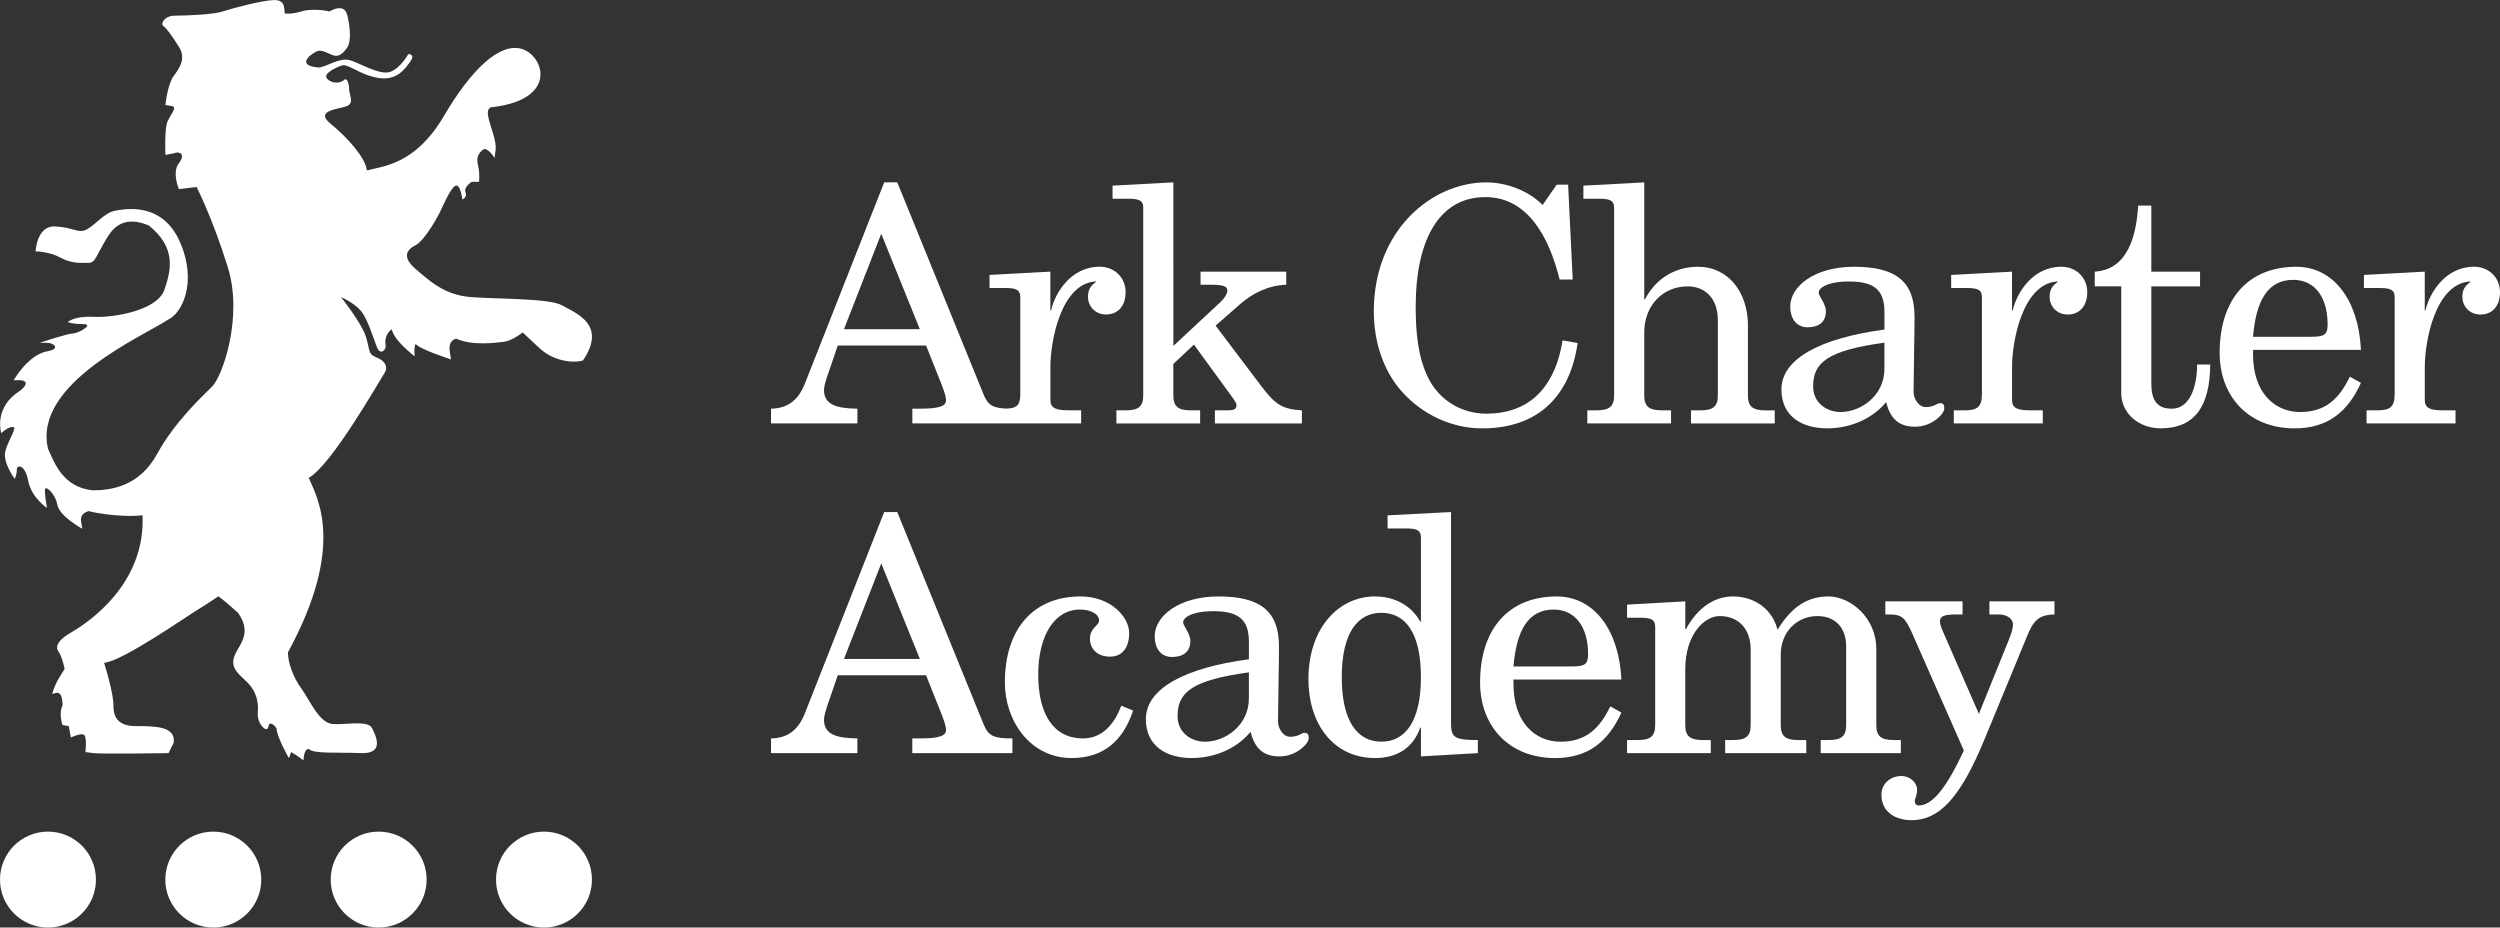
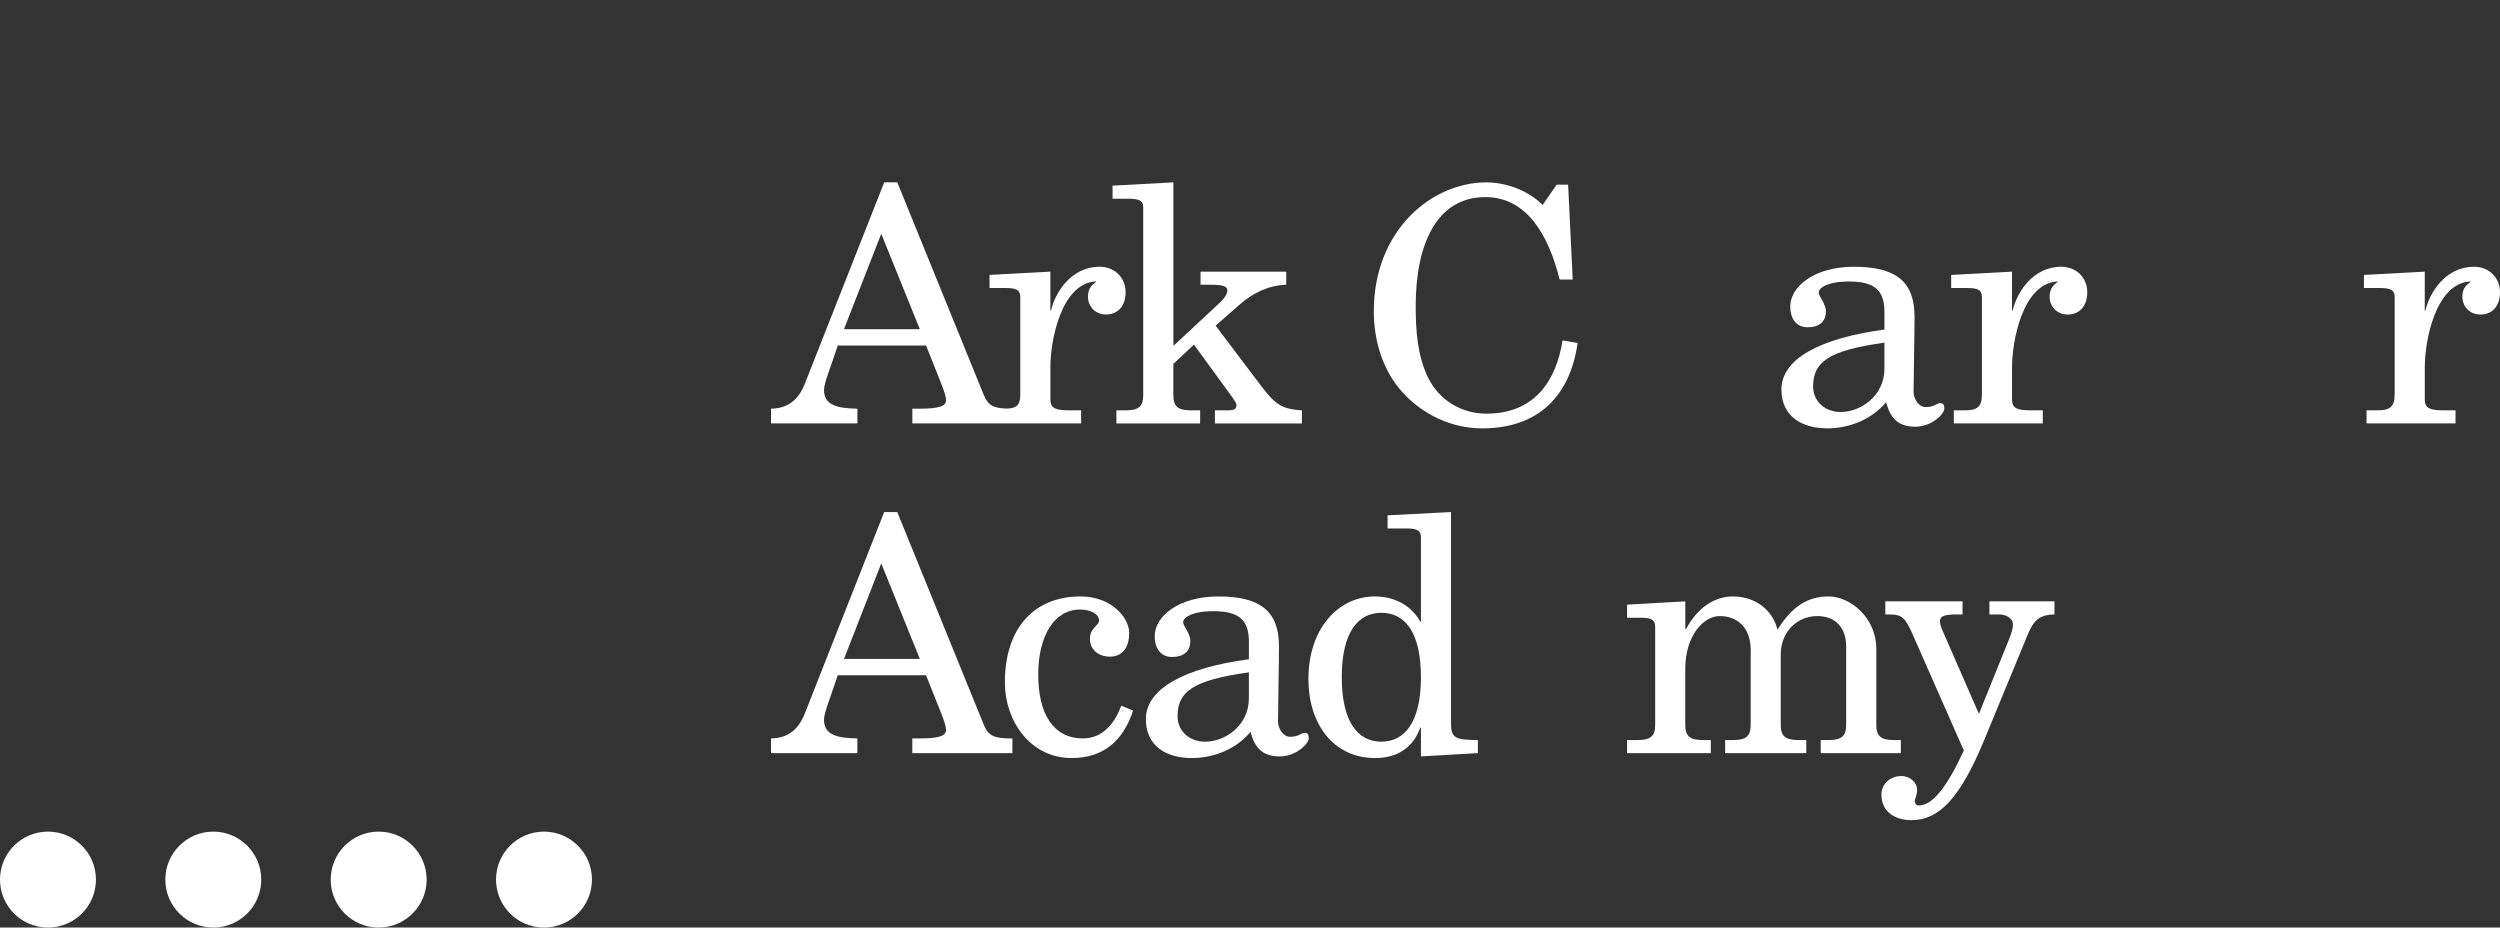
<svg xmlns="http://www.w3.org/2000/svg" id="Layer_1" data-name="Layer 1" viewBox="0 0 992.13 368.1">
  <rect x="0" y="0" width="992.13" height="368.1" fill="#333333" stroke="none" />
  <defs>
    <style>
      .cls-1 {
        fill: #fff;
      }
    </style>
  </defs>
  <g>
    <path class="cls-1" d="M617.77,73.28h4.54l1.82,37.65h-5.19c-4.28-17.27-12.85-32.71-29.47-32.71-19.47,0-27.65,18.95-27.65,43.23,0,9.48,.65,19.73,4.93,28.43,4.41,8.96,13.24,14.28,23.11,14.28,18.82,0,27.65-12.59,30.25-29.08l5.97,1.04c-2.99,21.03-15.58,33.88-37.91,33.88-12.07,0-23.5-5.45-31.55-14.28-7.92-8.7-11.42-20.51-11.42-32.19,0-32.19,22.98-51.15,44.66-51.15,7.4,0,16.23,2.86,22.33,8.96l5.58-8.05Z" />
-     <path class="cls-1" d="M671.09,162.85h3.63c5.19,0,7.01-1.56,7.01-5.97v-29.86c0-8.44-4.93-13.37-11.94-13.37-9.87,0-17.27,7.53-17.27,18.3v24.92c0,4.41,1.82,5.97,7.01,5.97h3.63v5.19h-33.23v-5.19h3.63c5.19,0,7.01-1.56,7.01-5.97V82.5c0-3.12-1.95-3.63-6.23-3.63h-5.97v-5.19l24.15-1.3v46.47h.26c5.06-9.73,13.63-12.98,21.03-12.98,12.2,0,19.86,10.26,19.86,23.24v27.78c0,4.41,1.82,5.97,7.01,5.97h3.63v5.19h-33.23v-5.19Z" />
    <path class="cls-1" d="M747.84,123.78c0-8.31-3.63-12.07-14.02-12.07-8.7,0-12.07,2.59-12.07,4.41,0,1.43,2.86,4.41,2.86,7.4,0,4.54-3.12,6.36-7.27,6.36-4.67,0-6.88-3.76-6.88-8.18,0-8.05,9.61-15.84,25.31-15.84,16.75,0,24.02,5.97,24.02,19.86,0,6.49-.39,24.92-.39,29.86,0,2.34,1.82,5.97,4.8,5.97,3.51,0,4.41-1.56,5.71-1.56s1.69,.65,1.69,2.21c0,1.95-4.8,7.14-11.55,7.14s-9.87-3.38-11.55-9.74c-5.71,6.88-14.54,10.39-23.37,10.39-9.74,0-18.17-4.54-18.17-15.45,0-12.2,15.58-20.38,40.89-23.76v-7.01Zm0,12.2c-22.46,3.12-28.3,7.79-28.3,17.4,0,6.23,5.06,10.13,10.9,10.13,8.05,0,17.4-6.49,17.4-17.14v-10.38Z" />
    <path class="cls-1" d="M774.32,109.11l24.15-1.3v15.45h.26c1.56-6.88,7.79-17.4,19.34-17.4,5.71,0,10.26,4.15,10.26,10.13,0,4.93-2.6,8.83-7.79,8.83-4.28,0-7.14-3.24-7.14-7.01,0-2.34,.65-4.15,3.12-5.84v-.26h-.26c-13.5,1.04-17.78,23.37-17.78,34.01v12.98c0,3.38,2.21,4.15,7.53,4.15h4.67v5.19h-35.31v-5.19h4.28c4.93,0,6.88-1.3,6.88-6.36v-38.55c0-3.12-1.95-3.64-6.23-3.64h-5.97v-5.19Z" />
-     <path class="cls-1" d="M831.3,107.81c13.76-.91,16.49-15.32,17.27-26.22h5.19v26.22h19.34v5.84h-19.34v38.55c0,6.36,2.08,9.99,8.05,9.99,8.31,0,10.13-11.03,10.13-17.52h5.19c-.13,16.23-5.84,25.31-19.73,25.31-8.57,0-15.58-5.84-15.58-14.02v-42.32h-10.52v-5.84Z" />
-     <path class="cls-1" d="M894.12,138.84v1.82c0,15.06,8.44,22.85,18.69,22.85s15.58-5.45,19.73-14.02l4.41,2.47c-5.32,11.68-13.37,18.04-26.35,18.04-17.91,0-29.73-12.33-29.73-29.99,0-21.81,11.81-34.14,30.38-34.14,15.19,0,24.8,13.76,25.7,32.97h-42.84Zm22.98-5.19c5.32,0,6.62-.78,6.62-4.93,0-11.04-5.32-17.66-13.63-17.66-10.26,0-14.8,8.44-15.97,22.59h22.98Z" />
    <path class="cls-1" d="M938.12,109.11l24.15-1.3v15.45h.26c1.56-6.88,7.79-17.4,19.34-17.4,5.71,0,10.26,4.15,10.26,10.13,0,4.93-2.6,8.83-7.79,8.83-4.28,0-7.14-3.24-7.14-7.01,0-2.34,.65-4.15,3.12-5.84v-.26h-.26c-13.5,1.04-17.78,23.37-17.78,34.01v12.98c0,3.38,2.21,4.15,7.53,4.15h4.67v5.19h-35.31v-5.19h4.28c4.93,0,6.88-1.3,6.88-6.36v-38.55c0-3.12-1.95-3.64-6.23-3.64h-5.97v-5.19Z" />
  </g>
  <g>
    <path class="cls-1" d="M305.98,293.05c7.01-.13,11.03-3.76,13.5-10.13l31.41-79.71h5.19l34.27,84.25c1.95,4.8,4.28,5.58,11.42,5.58v5.84h-39.72v-5.84h3.25c7.79,0,10.13-1.17,10.13-3.38,0-1.17-.52-2.99-1.82-6.36l-6.1-15.32h-35.05l-3.51,10.26c-1.3,3.64-1.95,5.97-1.95,7.4,0,6.1,5.45,7.27,13.24,7.4v5.84h-34.27v-5.84Zm59.07-31.54l-15.32-37.91-14.8,37.91h30.12Z" />
    <path class="cls-1" d="M449.67,282.01c-4.02,12.07-11.81,18.82-24.4,18.82-16.36,0-26.48-14.67-26.48-29.99,0-21.81,11.81-34.14,29.99-34.14,12.2,0,19.34,8.31,19.34,14.54,0,4.93-2.08,9.35-7.66,9.35-4.41,0-7.92-2.6-7.92-7.14,0-4.28,3.63-5.19,3.63-7.14,0-2.73-3.5-4.41-7.53-4.41-10.38,0-16.62,10.64-16.62,25.83s5.71,25.31,17.79,25.31c7.92,0,12.59-6.1,15.19-12.98l4.67,1.95Z" />
    <path class="cls-1" d="M495.62,254.62c0-8.31-3.63-12.07-14.02-12.07-8.7,0-12.07,2.59-12.07,4.41,0,1.43,2.86,4.41,2.86,7.4,0,4.54-3.12,6.36-7.27,6.36-4.67,0-6.88-3.76-6.88-8.18,0-8.05,9.61-15.84,25.31-15.84,16.75,0,24.02,5.97,24.02,19.86,0,6.49-.39,24.92-.39,29.86,0,2.34,1.82,5.97,4.8,5.97,3.51,0,4.41-1.56,5.71-1.56s1.69,.65,1.69,2.21c0,1.95-4.8,7.14-11.55,7.14s-9.87-3.38-11.55-9.74c-5.71,6.88-14.54,10.39-23.37,10.39-9.74,0-18.17-4.54-18.17-15.45,0-12.2,15.58-20.38,40.89-23.76v-7.01Zm0,12.2c-22.46,3.12-28.3,7.79-28.3,17.4,0,6.23,5.06,10.13,10.9,10.13,8.05,0,17.4-6.49,17.4-17.14v-10.38Z" />
    <path class="cls-1" d="M550.66,204.51l25.18-1.3v83.73c0,5.71,1.3,6.75,10.65,6.75v5.19l-22.59,1.3v-11.42h-.26c-2.86,8.05-9.22,12.07-17.91,12.07-16.75,0-26.48-13.76-26.48-31.29,0-20.51,12.2-32.84,26.35-32.84,7.79,0,14.41,3.5,18.04,10h.26v-33.36c0-3.12-1.95-3.63-6.23-3.63h-7.01v-5.19Zm-2.47,38.68c-9.22,0-15.71,7.66-15.71,25.57s6.49,25.57,15.71,25.57,15.71-7.66,15.71-25.57-6.36-25.57-15.71-25.57Z" />
-     <path class="cls-1" d="M600.63,269.68v1.82c0,15.06,8.44,22.85,18.69,22.85s15.58-5.45,19.73-14.02l4.41,2.47c-5.32,11.68-13.37,18.04-26.35,18.04-17.91,0-29.73-12.33-29.73-29.99,0-21.81,11.81-34.14,30.38-34.14,15.19,0,24.8,13.76,25.7,32.97h-42.84Zm22.98-5.19c5.32,0,6.62-.78,6.62-4.93,0-11.04-5.32-17.66-13.63-17.66-10.26,0-14.8,8.44-15.97,22.59h22.98Z" />
    <path class="cls-1" d="M722.52,293.69h3.12c5.19,0,7.01-1.56,7.01-5.97v-31.29c0-7.01-4.02-11.94-11.42-11.94-7.92,0-14.54,6.1-14.54,15.32v27.91c0,4.41,1.82,5.97,7.01,5.97h3.12v5.19h-32.19v-5.19h3.12c5.19,0,7.01-1.56,7.01-5.97v-29.86c0-8.44-4.93-13.37-12.33-13.37-6.23,0-13.63,7.53-13.63,21.03v22.2c0,4.41,1.82,5.97,7.01,5.97h3.12v5.19h-33.23v-5.19h4.15c5.19,0,7.01-1.56,7.01-5.97v-38.94c0-3.12-1.95-3.64-6.23-3.64h-4.93v-5.19l23.11-1.3v11.03h.26c5.84-10.77,13.63-12.98,18.56-12.98,9.35,0,15.97,5.71,17.78,13.24,5.84-9.61,12.33-13.24,20.25-13.24,8.44,0,18.95,8.18,18.95,20.9v30.12c0,4.41,1.82,5.97,7.01,5.97h2.73v5.19h-31.8v-5.19Z" />
    <path class="cls-1" d="M789.49,238.65h25.83v5.19c-6.36,.13-8.44,2.6-10.9,8.7l-16.88,40.89c-9.61,23.37-18.04,32.06-28.95,32.06-6.23,0-11.94-3.12-11.94-10.12,0-4.41,3.63-7.4,7.92-7.4,3.63,0,6.23,2.73,6.23,5.45,0,2.34-.91,3.51-.91,4.41,0,1.3,.78,1.82,1.56,1.82,5.58,0,11.29-7.53,17.91-21.81l-20.38-46.21c-2.85-6.36-4.02-7.79-9.22-7.79h-1.56v-5.19h30.64v5.19h-1.82c-4.8,0-7.14,.39-7.14,2.73,0,1.04,.52,2.6,1.17,4.02l14.28,32.71,10.13-25.06c2.47-5.97,3.38-8.31,3.38-10.38,0-2.86-3.25-4.02-5.45-4.02h-3.89v-5.19Z" />
  </g>
  <g>
    <path class="cls-1" d="M19.04,330.03C8.52,330.03,0,338.55,0,349.07s8.52,19.03,19.04,19.03,19.04-8.52,19.04-19.03-8.52-19.04-19.04-19.04" />
    <path class="cls-1" d="M84.65,330.03c-10.51,0-19.04,8.52-19.04,19.04s8.52,19.03,19.04,19.03,19.03-8.52,19.03-19.03-8.52-19.04-19.03-19.04" />
    <path class="cls-1" d="M150.27,330.03c-10.51,0-19.03,8.52-19.03,19.04s8.52,19.03,19.03,19.03,19.04-8.52,19.04-19.03-8.52-19.04-19.04-19.04" />
    <path class="cls-1" d="M215.88,330.03c-10.51,0-19.03,8.52-19.03,19.04s8.52,19.03,19.03,19.03,19.04-8.52,19.04-19.03-8.52-19.04-19.04-19.04" />
  </g>
  <g>
    <path class="cls-1" d="M453.69,82.5v74.38c0,4.41-1.82,5.97-7.01,5.97h-3.63v5.19h33.23v-5.19h-3.63c-5.19,0-7.01-1.56-7.01-5.97v-12.46l8.18-7.66,15.32,21.03c.91,1.3,1.56,2.33,1.56,2.85,0,1.69-.65,2.21-3.89,2.21h-4.67v5.19h34.53v-5.19c-7.92-.52-10.51-2.21-16.22-9.74l-18.04-23.88,9.48-8.31c5.32-4.67,11.42-7.66,18.56-7.92v-5.19h-34.01v5.19h4.15c4.41,0,6.49,.52,6.49,2.21,0,1.3-.91,2.86-2.6,4.54l-18.82,17.52V72.37l-24.14,1.3v5.19h5.97c4.28,0,6.23,.52,6.23,3.64Z" />
    <path class="cls-1" d="M340.25,162.19c-7.79-.13-13.24-1.3-13.24-7.4,0-1.43,.65-3.77,1.95-7.4l3.51-10.26h35.05l6.1,15.32c1.3,3.37,1.82,5.19,1.82,6.36,0,2.21-2.33,3.37-10.12,3.37h-3.25v5.84h66.98v-5.19h-4.67c-5.32,0-7.53-.78-7.53-4.15v-12.98c0-10.64,4.28-32.97,17.78-34.01h.26v.26c-2.47,1.69-3.12,3.5-3.12,5.84,0,3.76,2.86,7.01,7.14,7.01,5.19,0,7.79-3.89,7.79-8.82,0-5.97-4.54-10.13-10.26-10.13-11.55,0-17.78,10.51-19.34,17.4h-.26v-15.45l-24.14,1.3v5.19h5.97c4.28,0,6.23,.52,6.23,3.63v38.55c0,4.47-1.52,5.5-5.27,5.68-5.48-.18-7.53-1.27-9.27-5.55l-34.27-84.24h-5.19l-31.41,79.7c-2.47,6.36-6.49,10-13.5,10.12v5.84h34.27v-5.84Zm9.47-69.44l15.32,37.9h-30.11l14.8-37.9Z" />
  </g>
-   <path class="cls-1" d="M113.01,5.36s2.47,.41,6.59-.83c4.12-1.23,9.49-.41,11.13,0,3.71-2.06,6.19-1.65,7.01,1.24,.82,2.89,2.06,10.31,0,13.19-2.07,2.89-3.72,3.71-5.78,2.89-2.06-.83-4.12-2.07-5.77-1.65-1.65,.41-9.9,5.77,.41,6.6,3.3-.41,8.24-4.12,12.37-2.89,4.13,1.24,11.95,6.19,16.08,4.54,4.12-1.65,7.01-7.01,7.01-7.01,0,0,2.89,0,.83,2.88-2.06,2.88-5.35,7.84-12.78,6.6-7.42-1.24-11.96-5.76-14.43-4.94-2.47,.82-7.83,3.3-5.77,5.36,2.06,2.06,5.36,1.65,6.6,.41,1.24-1.24,2.06,1.65,2.06,3.71s2.07,5.36-.82,6.6c-2.88,1.23-13.19,1.64-6.6,7,6.6,5.36,14.01,13.61,14.42,18.55,6.6-1.65,19.38-2.48,30.51-21.44,11.13-18.96,22.26-29.26,30.92-26.79,8.65,2.47,14.84,19.78-11.13,23.08-1.24,0-2.89,.41-2.06,4.12,.82,3.71,3.3,9.48,2.88,12.78l-.41,3.3s-2.88-4.54-4.53-3.3c-1.65,1.24-2.88,2.88-2.06,6.18,.82,3.3,.41,6.6,.41,6.6h-2.89s-3.3,2.07-2.47,4.12c.83,2.06-1.24,2.88-1.24,2.88,0,0-.83-6.59-2.88-5.36-2.06,1.23-4.95,8.24-6.18,10.71-1.23,2.48-6.18,11.13-9.48,12.78-3.3,1.65-5.77,4.54,0,9.49,5.77,4.94,11.54,10.3,21.85,11.13,10.3,.83,31.33,.41,36.28,3.3,4.95,2.89,18.14,7.42,8.25,21.85-2.06,.83-10.72,1.24-17.31-4.94l-6.6-6.18s-4.12,3.3-7.42,3.71c-3.3,.41-12.78,1.65-18.96-1.24-2.88,.83-2.88,3.3-2.47,5.77l.41,2.47s-12.78-4.12-14.02-6.18c-.83,1.24-.41,4.95-.41,4.95,0,0-8.24-6.19-9.07-10.72-2.06,1.24-2.89,4.12-2.47,6.18,.41,2.07-2.06,4.12-3.3,1.24-1.24-2.89-3.71-11.55-6.59-14.85-2.88-3.3-7.83-5.36-7.83-5.36,0,0,8.24,10.3,9.89,15.66,1.65,5.36,.83,7.02,4.12,8.25,3.3,1.23,4.94,3.71,3.3,6.18-1.64,2.47-21.03,36.69-30.09,41.64,3.3,7.83,14.84,26.8-8.25,69.26,0,4.12,2.06,9.89,5.36,14.42,3.3,4.54,7.01,13.6,12.37,14.02,5.36,.41,14.01-1.65,15.66,1.65,1.65,3.3,4.95,10.3-4.53,9.89-9.48-.41-18.56,.41-20.62-1.65-2.06,0-2.06,4.54-2.06,4.54l-2.88-2.07-2.07-1.23-.83,2.47s-4.94-8.65-4.94-11.95c-1.24-1.65-2.88-2.88-3.3-.41-.41,2.47-4.54-1.25-4.12-5.78,.41-4.53-.82-8.65-4.12-11.95-3.3-3.3-6.6-5.36-5.36-9.89,1.24-4.53,7.83-9.06,1.65-17.72-4.95-4.54-7.83-6.6-7.83-6.6,0,0-4.12,2.88-8.24,5.36-4.12,2.47-30.09,20.62-37.1,21.03,2.88,9.48,3.71,14.43,3.71,17.31s.82,7.83,8.65,7.83,16.09,0,15.26,6.6l-2.06,4.12s-26.38,.41-29.68,0l-3.3-.41s.83-6.6-.82-7.01c-1.65-.41-4.95,1.23-4.95,1.23l-.82-4.53-2.48-.41s-1.65-4.54,0-7.83c0-3.3-.83-5.36-2.47-4.94l-1.65,.41s.83-3.3,2.88-6.6l2.06-3.3s-.82-4.54-2.47-7.01c0,0-2.89-2.89,4.94-7.42,7.84-4.53,29.68-19.78,28.44-46.58-6.18,.83-16.9-.42-21.43-1.65-2.47,.83-3.3,2.06-2.88,4.54l.41,2.47s-9.07-4.95-9.89-9.48c-.83-4.54-4.95-8.24-4.95-5.77s.83,7.01,.83,7.01c0,0-6.18-4.12-7.42-10.72-1.24-6.6-4.54-6.6-4.54-4.54s-.83,3.71-.83,3.71c0,0-4.95-6.59-3.71-11.13,1.24-4.54,4.95-9.48,2.89-9.48s-4.53,2.47-4.53,2.47c0,0-2.89-9.07,5.77-15.66,5.77-3.71,4.13-5.36,1.65-5.36h-2.48s5.77-10.3,13.61-11.54c4.95-.83,2.47-3.3-.41-3.3h-2.88s11.13-3.71,13.19-3.71,8.66-3.71,4.12-3.71-6.18-.82-6.18-.82c0,0,2.47-2.48,10.3-2.07,7.83,.41,25.15-2.47,28.04-10.71,2.88-8.25,4.54-16.91-6.18-25.56-4.12-1.65-11.13-3.71-16.08,4.12-4.95,7.83-4.95,10.72-7.83,10.72s-6.59,.42-11.13-2.06c-4.54-2.48-9.89-2.48-9.89-2.48,0,0,.41-10.31,7.83-9.9,7.42,.41,9.07,2.89,12.37,1.24,3.3-1.65,7.01-6.6,11.13-7.42,4.12-.82,18.96-3.71,25.97,12.37,7.01,16.08,.82,28.45-4.95,30.92-9.07,6.18-53.59,25.14-47.41,51.12,2.47,5.36,5.78,15.26,17.73,16.49,7.42,0,18.56-1.65,25.56-14.43,7-12.78,17.72-22.67,21.85-26.79,4.12-4.12,12.37-27.62,6.18-47.41-6.18-19.79-12.37-31.74-12.37-31.74l-7.01,.83s-2.88-6.59,0-10.31c2.88-3.71,0-4.54-1.24-4.12-1.23,.41-4.12,.83-4.12,.83,0,0-.42-10.31,.82-13.19,1.24-2.88,4.12-5.77,1.65-6.18l-2.47-.41s.83-8.24,3.3-11.54c2.47-3.3,4.94-7.02,2.06-11.55-2.88-4.53-4.94-7.42-6.18-8.24-1.24-.83,.41-4.12,4.53-4.12s15.26-.41,18.97-1.65c3.71-1.24,16.07-4.54,20.61-4.54s3.72,3.71,4.13,5.36Z" />
</svg>